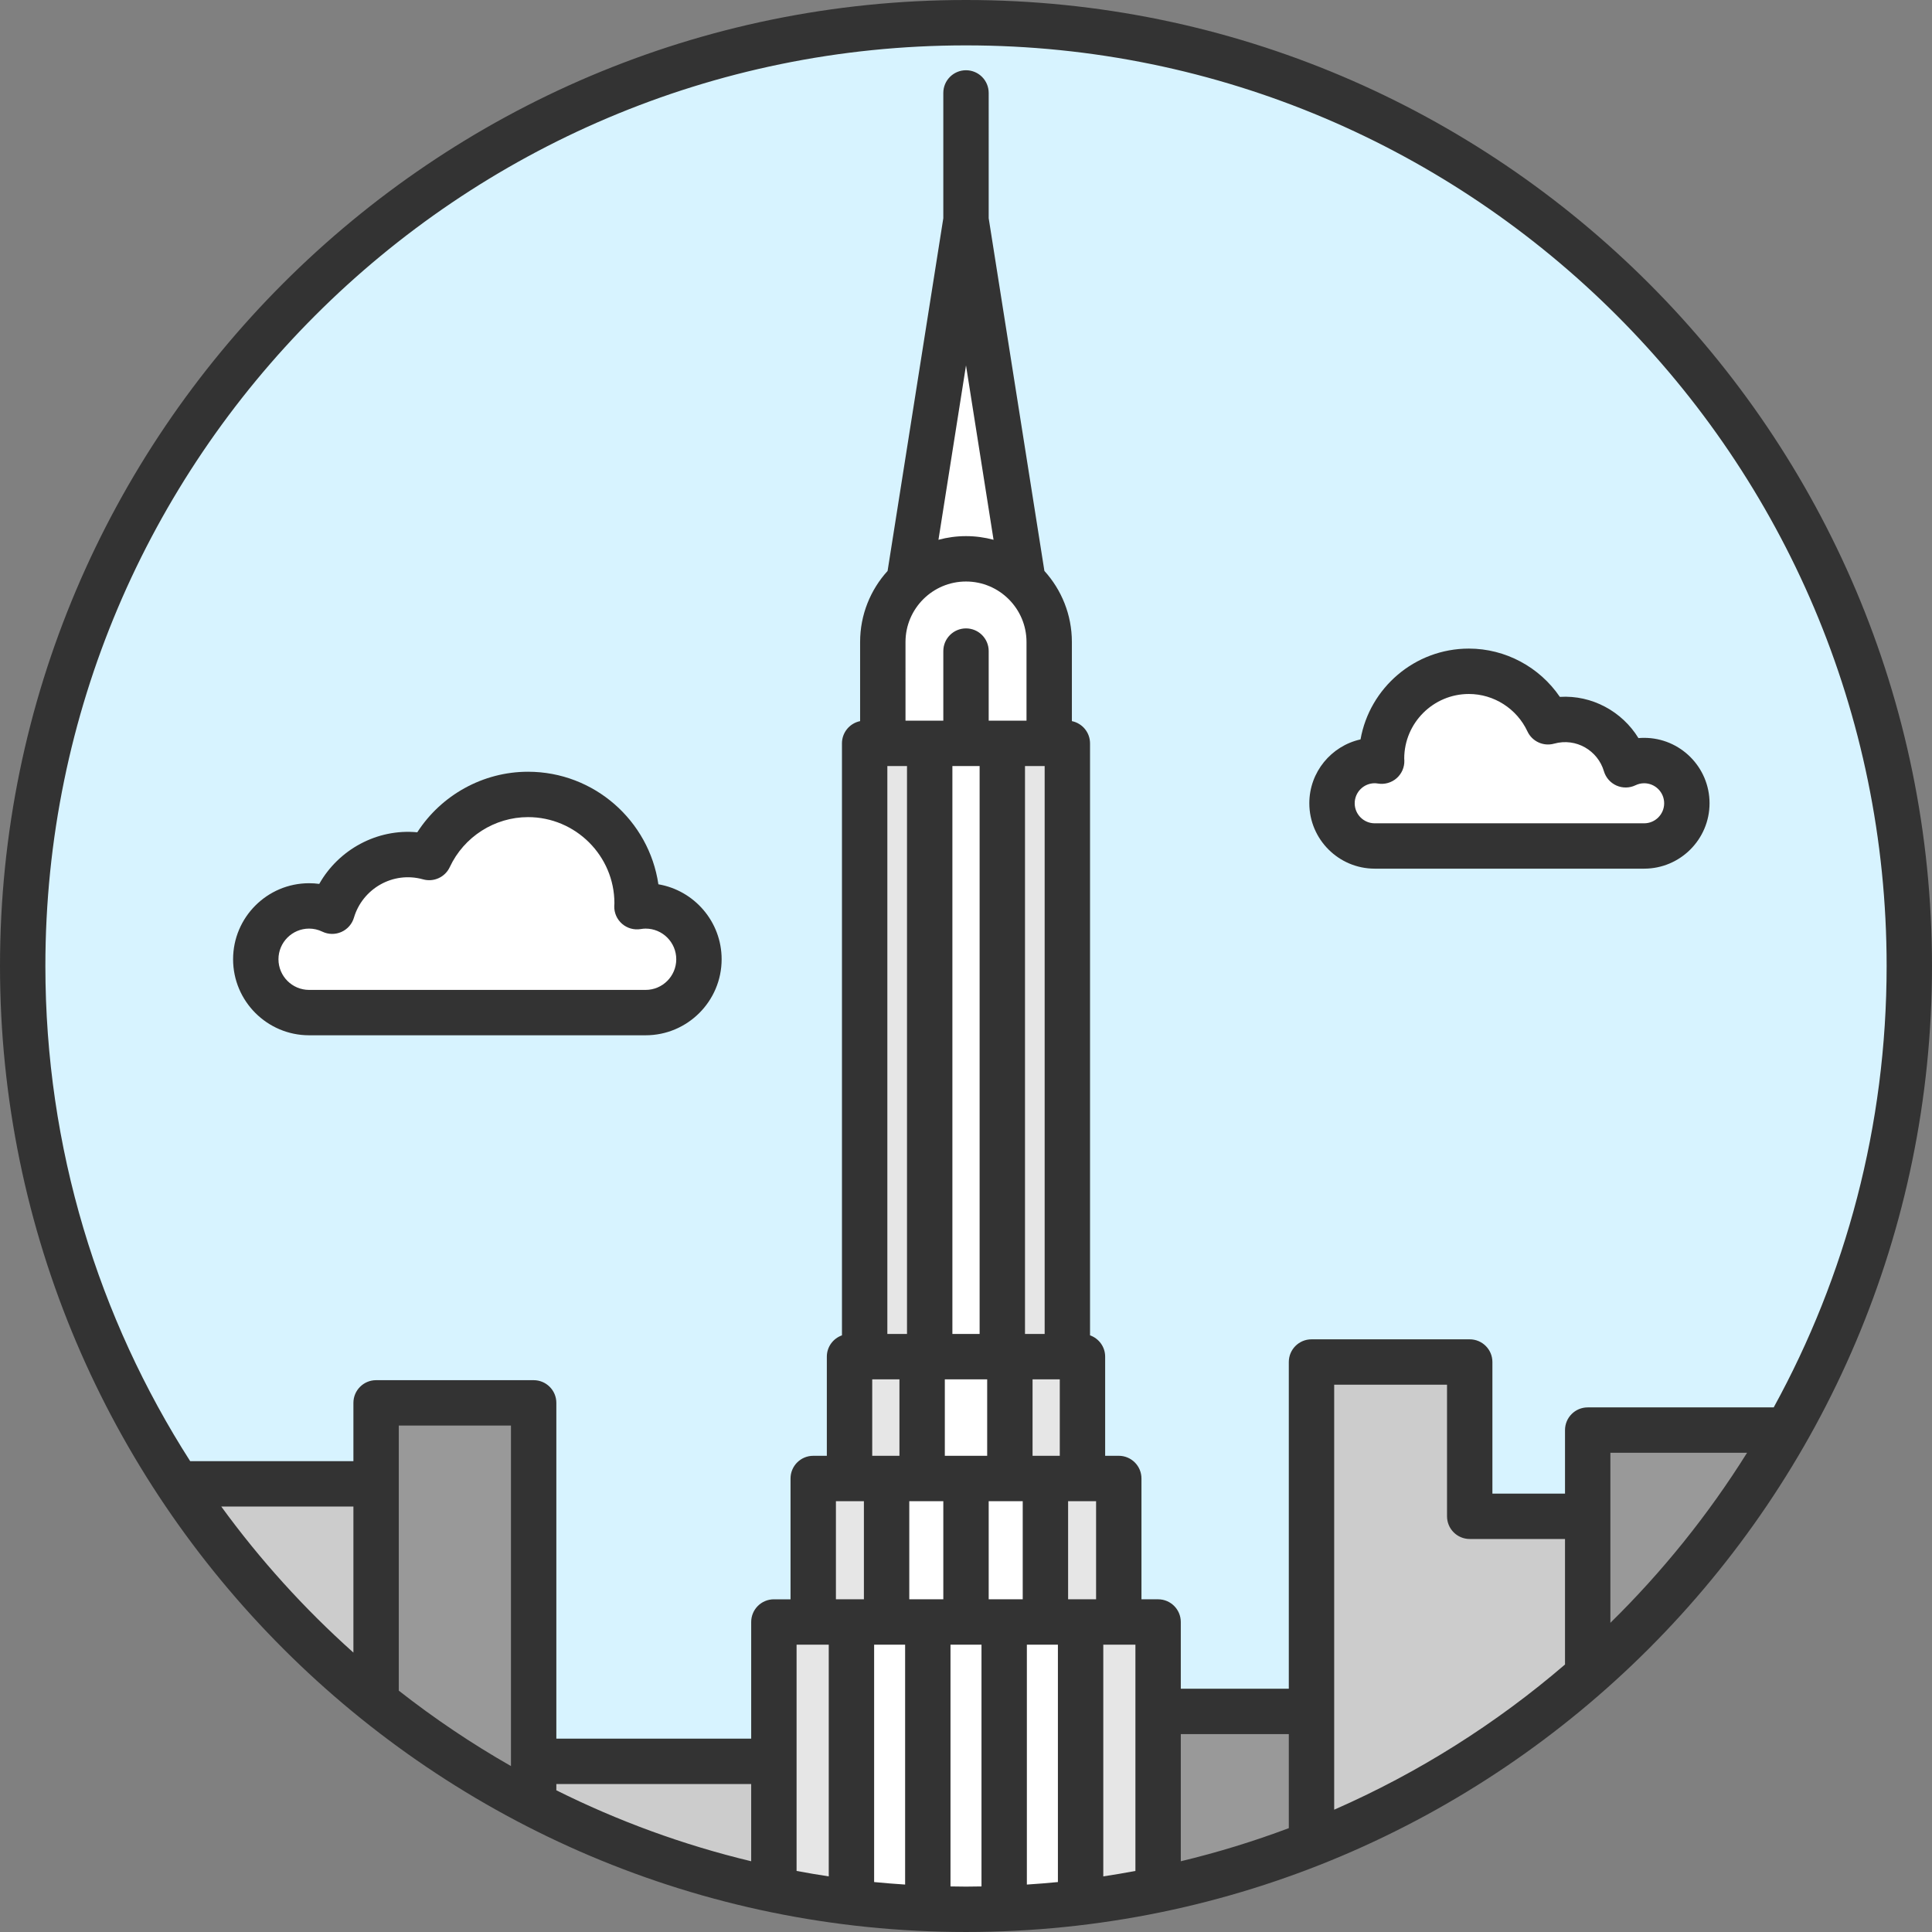
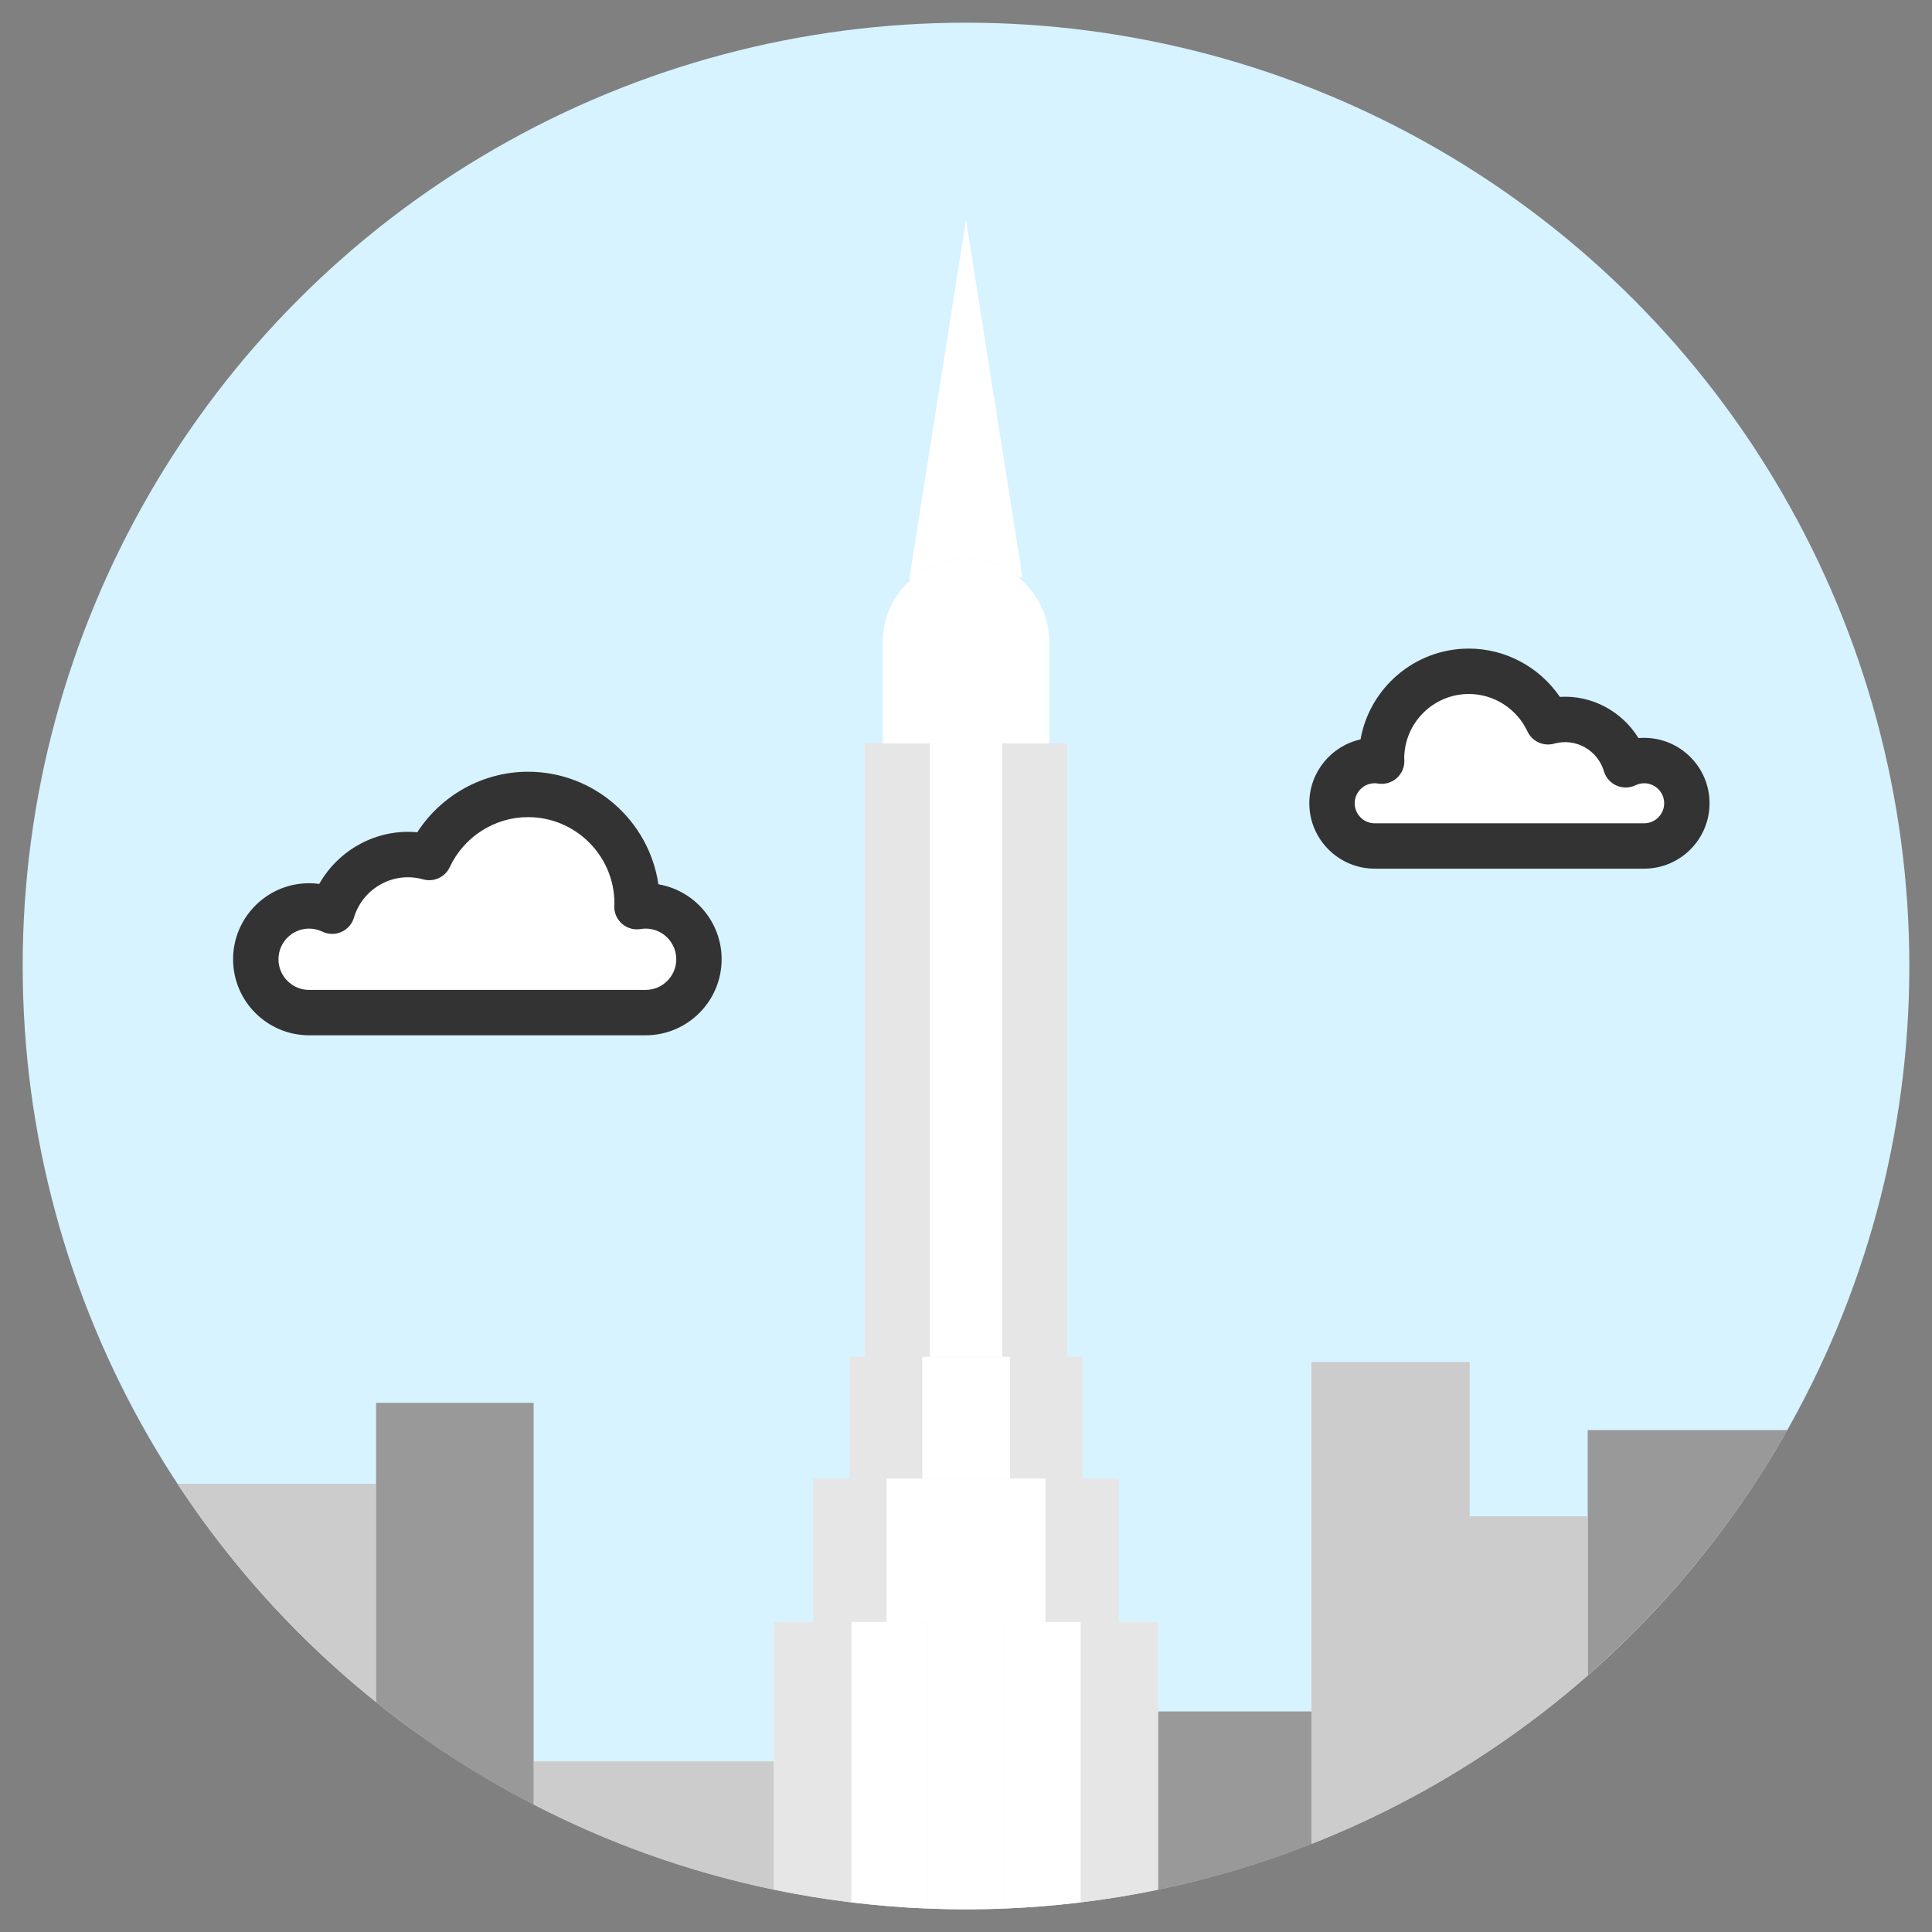
<svg xmlns="http://www.w3.org/2000/svg" height="800px" width="800px" id="Layer_1" viewBox="0 0 511.999 511.999" xml:space="preserve">
  <rect x="0" y="0" width="511.999" height="511.999" fill="#808080" stroke="none" />
  <circle style="fill:#D7F3FF;" cx="256.003" cy="256.003" r="249.99" />
  <g>
    <path style="fill:#999999;" d="M420.756,378.985h52.925c-13.902,24.568-31.844,46.539-52.925,65.011v-42.162V378.985z" />
    <path style="fill:#999999;" d="M347.556,488.202l0.168,0.421c-13.096,5.171-26.733,9.26-40.815,12.182v-47.261h40.647V488.202z" />
  </g>
  <g>
    <path style="fill:#CCCCCC;" d="M420.756,401.834v42.162c-21.418,18.796-46.082,33.985-73.032,44.627l-0.168-0.421v-34.658v-92.598  h41.934v40.887L420.756,401.834L420.756,401.834z" />
    <path style="fill:#CCCCCC;" d="M205.087,466.773v34.021c-22.476-4.642-43.846-12.314-63.664-22.56v-11.46H205.087z" />
    <path style="fill:#CCCCCC;" d="M99.67,393.235v57.832c-20.42-16.367-38.218-35.897-52.636-57.832H99.67z" />
  </g>
  <path style="fill:#999999;" d="M141.423,466.773v11.46c-14.852-7.66-28.826-16.776-41.753-27.166v-57.832V371.77h41.753V466.773z" />
  <g>
    <path style="fill:#E6E6E6;" d="M306.909,453.544v47.261c-6.746,1.395-13.601,2.513-20.54,3.355v-74.319h10.114h10.426V453.544z" />
    <polygon style="fill:#E6E6E6;" points="286.369,429.842 277.049,429.842 277.049,429.625 277.049,391.816 286.862,391.816   296.483,391.816 296.483,429.842  " />
    <polygon style="fill:#E6E6E6;" points="277.049,391.816 267.621,391.816 267.621,389.988 267.621,359.527 282.858,359.527   286.862,359.527 286.862,391.816  " />
    <polygon style="fill:#E6E6E6;" points="225.639,429.842 215.514,429.842 215.514,391.816 225.134,391.816 234.959,391.816   234.959,429.625 234.959,429.842  " />
    <path style="fill:#E6E6E6;" d="M225.639,429.842v74.319c-6.939-0.842-13.793-1.96-20.552-3.367v-34.021v-36.931h10.426H225.639z" />
  </g>
  <g>
    <path style="fill:#FFFFFF;" d="M286.369,429.842v74.319c-6.674,0.806-13.433,1.359-20.251,1.623v-75.942h10.931H286.369z" />
    <path style="fill:#FFFFFF;" d="M266.118,429.842v75.942c-3.355,0.132-6.722,0.204-10.114,0.204c-3.391,0-6.758-0.072-10.126-0.204  v-75.942h10.126H266.118z" />
    <path style="fill:#FFFFFF;" d="M245.879,429.842v75.942c-6.819-0.265-13.565-0.818-20.239-1.623v-74.319h9.32H245.879z" />
    <polygon style="fill:#FFFFFF;" points="266.118,429.842 256.004,429.842 256.004,429.625 256.004,391.816 267.621,391.816   277.049,391.816 277.049,429.625 277.049,429.842  " />
    <polygon style="fill:#FFFFFF;" points="245.879,429.842 234.959,429.842 234.959,429.625 234.959,391.816 244.375,391.816   256.004,391.816 256.004,429.625 256.004,429.842  " />
    <polygon style="fill:#FFFFFF;" points="256.004,391.816 244.375,391.816 244.375,389.988 244.375,359.527 246.384,359.527   265.625,359.527 267.621,359.527 267.621,389.988 267.621,391.816  " />
  </g>
  <g>
    <polygon style="fill:#E6E6E6;" points="234.959,391.816 225.134,391.816 225.134,359.527 229.139,359.527 244.375,359.527   244.375,389.988 244.375,391.816  " />
    <polygon style="fill:#E6E6E6;" points="244.375,359.527 229.139,359.527 229.139,197 233.949,197 246.384,197 246.384,359.527  " />
    <polygon style="fill:#E6E6E6;" points="267.621,359.527 265.625,359.527 265.625,197 278.047,197 282.858,197 282.858,359.527  " />
  </g>
  <g>
    <polygon style="fill:#FFFFFF;" points="265.625,197 265.625,359.527 246.384,359.527 246.384,197 256.004,197  " />
    <path style="fill:#FFFFFF;" d="M256.004,58.296l14.936,94.606l-0.914,0.228c-3.812-3.151-8.695-5.039-14.022-5.039  c-5.7,0-10.907,2.165-14.828,5.724l-0.12-0.914L256.004,58.296z" />
    <path style="fill:#FFFFFF;" d="M256.004,197h-9.621h-12.435v-26.865c0-6.47,2.79-12.278,7.227-16.319  c3.92-3.56,9.127-5.724,14.828-5.724c5.327,0,10.21,1.888,14.022,5.039c4.894,4.041,8.021,10.162,8.021,17.004V197h-12.423H256.004  z" />
    <path style="fill:#FFFFFF;" d="M435.716,201.546c6.253,0,11.316,5.075,11.316,11.328s-5.063,11.316-11.316,11.316  c-3.824,0-67.212,0-71.397,0c-6.253,0-11.328-5.063-11.328-11.316s5.075-11.328,11.328-11.328c0.625,0,1.239,0.072,1.84,0.168  c-0.012-0.229-0.036-0.445-0.036-0.673c0-12.783,10.354-23.149,23.137-23.149c9.296,0,17.281,5.496,20.973,13.385  c1.431-0.397,2.946-0.625,4.51-0.625c7.612,0,14.022,5.075,16.078,12.026C432.301,201.967,433.96,201.546,435.716,201.546z" />
    <path style="fill:#FFFFFF;" d="M171.091,240.076c7.805,0,14.142,6.326,14.142,14.13c0,7.817-6.338,14.142-14.142,14.142  c-5.231,0-84.396,0-89.171,0c-7.805,0-14.142-6.326-14.142-14.142c0-7.805,6.338-14.13,14.142-14.13  c2.189,0,4.257,0.517,6.109,1.407c2.561-8.683,10.583-15.02,20.083-15.02c1.96,0,3.836,0.289,5.628,0.782  c4.606-9.861,14.587-16.716,26.192-16.716c15.958,0,28.898,12.94,28.898,28.91c0,0.289-0.024,0.553-0.036,0.842  C169.539,240.16,170.309,240.076,171.091,240.076z" />
  </g>
  <g>
-     <path style="fill:#333333;" d="M256.001,0C114.842,0,0,114.842,0,255.999s114.842,255.999,255.999,255.999  s255.999-114.842,255.999-255.999S397.159,0,256.001,0z M256.001,12.026c134.528,0,243.974,109.446,243.974,243.974  c0,42.357-10.858,82.222-29.924,116.973h-49.295c-3.32,0-6.013,2.693-6.013,6.013v16.836h-19.241v-34.875  c0-3.32-2.693-6.013-6.013-6.013h-41.93c-3.32,0-6.013,2.693-6.013,6.013v86.585h-28.625v-17.69c0-3.32-2.693-6.013-6.013-6.013  h-4.41v-32.017c0-3.32-2.693-6.013-6.013-6.013h-3.608V359.52c0-2.614-1.679-4.816-4.008-5.645V196.997  c0-2.908-2.066-5.335-4.81-5.891V170.14c0-7.243-2.759-13.855-7.282-18.838l-14.765-93.475V24.629c0-3.32-2.693-6.013-6.013-6.013  c-3.32,0-6.013,2.693-6.013,6.013v33.198l-14.766,93.475c-4.522,4.983-7.282,11.594-7.282,18.838v20.966  c-2.744,0.557-4.81,2.984-4.81,5.891v156.881c-2.331,0.827-4.008,3.03-4.008,5.645v26.279h-3.608c-3.32,0-6.013,2.693-6.013,6.013  v32.017h-4.413c-3.32,0-6.013,2.693-6.013,6.013v30.918h-51.637v-88.99c0-3.32-2.693-6.013-6.013-6.013H99.67  c-3.32,0-6.013,2.693-6.013,6.013v15.449H50.4c-24.282-37.916-38.374-82.953-38.374-131.222  C12.026,121.472,121.472,12.026,256.001,12.026z M135.411,468.026c-10.411-5.944-20.346-12.627-29.729-19.988v-70.255h29.729  V468.026z M147.436,472.785h51.637v20.467c-18.073-4.336-35.369-10.69-51.637-18.808V472.785z M256.001,96.837l7.3,46.211  c-2.329-0.628-4.774-0.969-7.3-0.969l0,0c-2.524,0-4.97,0.34-7.3,0.969L256.001,96.837z M259.608,203.009v150.499h-7.215V203.009  H259.608z M261.612,365.534V385.8h-11.224v-20.266H261.612z M262.013,423.83v-26.004h9.019v26.004H262.013z M249.988,397.826  v26.004h-9.019v-26.004H249.988z M283.058,423.83v-26.004h7.416v26.004H283.058z M273.637,385.8v-20.266h7.215V385.8H273.637z   M271.634,353.509V203.009h5.211v150.499H271.634z M239.966,170.14c0-8.841,7.193-16.034,16.034-16.034s16.034,7.193,16.034,16.034  v20.844h-10.021v-18.439c0-3.32-2.693-6.013-6.013-6.013s-6.013,2.693-6.013,6.013v18.439h-10.021V170.14z M235.155,203.009h5.211  v150.499h-5.211V203.009z M231.147,365.534h7.215V385.8h-7.215V365.534z M221.527,397.826h7.416v26.004h-7.416V397.826z   M211.1,435.856l8.526,0.001v61.404c-2.86-0.429-5.7-0.916-8.526-1.444V435.856z M231.652,435.857h8.214v63.57  c-2.749-0.18-5.49-0.394-8.214-0.665V435.857z M280.356,435.857v62.905c-2.727,0.272-5.472,0.486-8.226,0.666v-63.57h8.226V435.857  z M292.382,435.857l8.514-0.001v59.963c-2.822,0.527-5.659,1.013-8.514,1.442V435.857z M312.922,459.557h28.625v24.923  c-9.287,3.489-18.842,6.425-28.625,8.773V459.557z M389.489,407.847h25.254v33.264c-18.254,15.677-38.845,28.697-61.171,38.477  V366.959h29.904v34.875C383.477,405.155,386.168,407.847,389.489,407.847z M58.635,399.246h35.022v38.706  C80.659,426.341,68.91,413.364,58.635,399.246z M251.891,499.921v-64.064h8.214v64.064c-1.367,0.023-2.732,0.052-4.104,0.052  C254.626,499.974,253.26,499.944,251.891,499.921z M426.769,430.062v-45.064h36.219  C452.711,401.428,440.536,416.552,426.769,430.062z" />
    <path style="fill:#333333;" d="M364.315,230.203h71.398c9.557,0,17.333-7.775,17.333-17.333c0-9.558-7.775-17.333-17.333-17.333  c-0.507,0-1.011,0.022-1.512,0.066c-4.299-7.034-12.312-11.459-20.827-10.923c-5.373-7.894-14.406-12.797-24.106-12.797  c-14.342,0-26.298,10.407-28.714,24.066c-7.754,1.723-13.57,8.656-13.57,16.921C346.982,222.428,354.757,230.203,364.315,230.203z   M364.315,207.565c0.239,0,0.524,0.028,0.869,0.084c1.771,0.289,3.579-0.227,4.929-1.408c1.35-1.181,2.103-2.904,2.052-4.698  c-0.005-0.171-0.016-0.34-0.031-0.58c0.046-9.41,7.715-17.051,17.134-17.051c6.615,0,12.706,3.892,15.516,9.914  c1.243,2.665,4.232,4.038,7.064,3.251c5.864-1.634,11.599,1.856,13.203,7.302c0.499,1.692,1.715,3.081,3.328,3.797  c1.614,0.717,3.459,0.689,5.047-0.077c0.731-0.351,1.502-0.53,2.287-0.53c2.926,0,5.307,2.38,5.307,5.307  c0,2.927-2.38,5.307-5.307,5.307h-71.398c-2.926,0-5.307-2.38-5.307-5.307C359.008,209.947,361.388,207.565,364.315,207.565z" />
    <path style="fill:#333333;" d="M81.919,274.361h89.172c11.111,0,20.149-9.04,20.149-20.15c0-9.956-7.259-18.249-16.761-19.865  c-2.474-16.849-17.025-29.827-34.551-29.827c-11.908,0-22.975,6.169-29.345,16.046c-10.71-1.022-20.883,4.64-25.975,13.677  c-0.886-0.12-1.782-0.179-2.688-0.179c-11.111,0-20.149,9.04-20.149,20.149C61.77,265.323,70.808,274.361,81.919,274.361z   M81.919,246.088c1.209,0,2.388,0.273,3.507,0.811c1.589,0.765,3.435,0.794,5.047,0.077c1.613-0.717,2.828-2.104,3.328-3.797  c2.23-7.565,10.236-12.396,18.327-10.139c2.834,0.791,5.82-0.584,7.065-3.249c3.754-8.046,11.893-13.246,20.735-13.246  c12.625,0,22.896,10.271,22.897,22.816l-0.008,0.13c-0.014,0.207-0.028,0.414-0.032,0.624c-0.049,1.793,0.705,3.513,2.055,4.692  c1.35,1.18,3.158,1.699,4.927,1.405c0.51-0.083,0.944-0.124,1.325-0.124c4.48,0,8.123,3.644,8.123,8.123s-3.644,8.125-8.123,8.125  H81.919c-4.48,0-8.123-3.645-8.123-8.125C73.796,249.732,77.439,246.088,81.919,246.088z" />
  </g>
</svg>